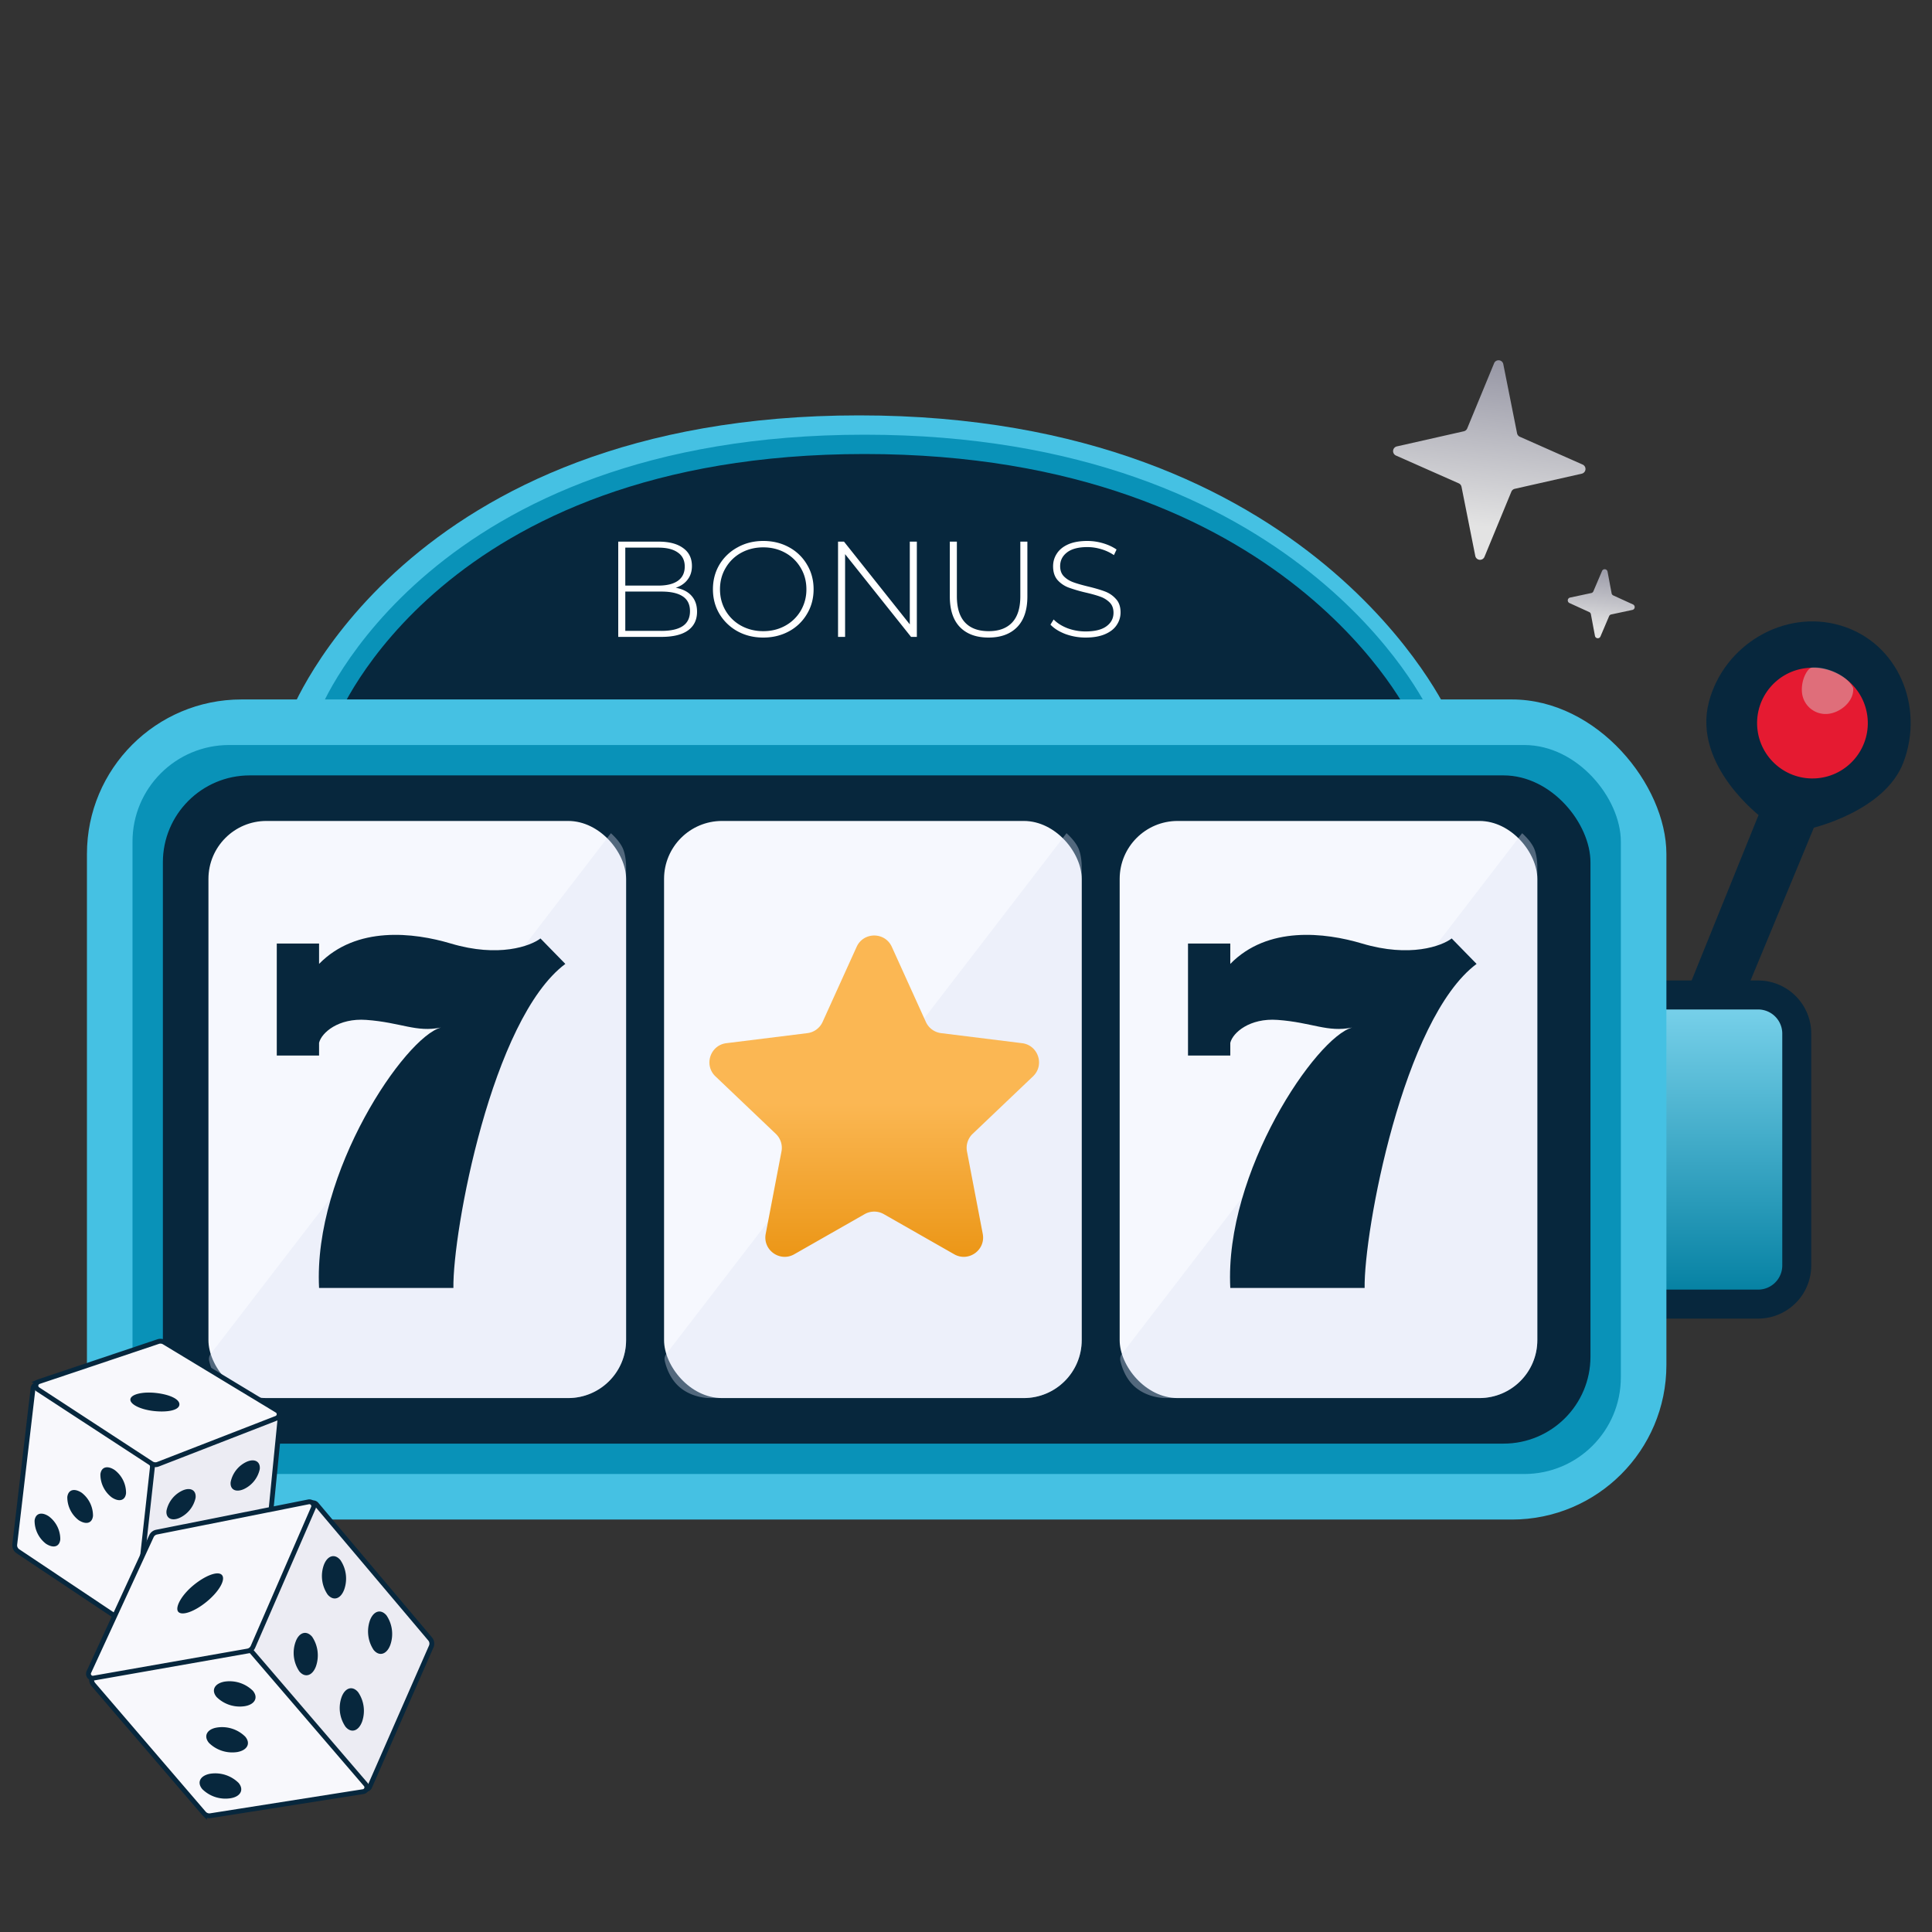
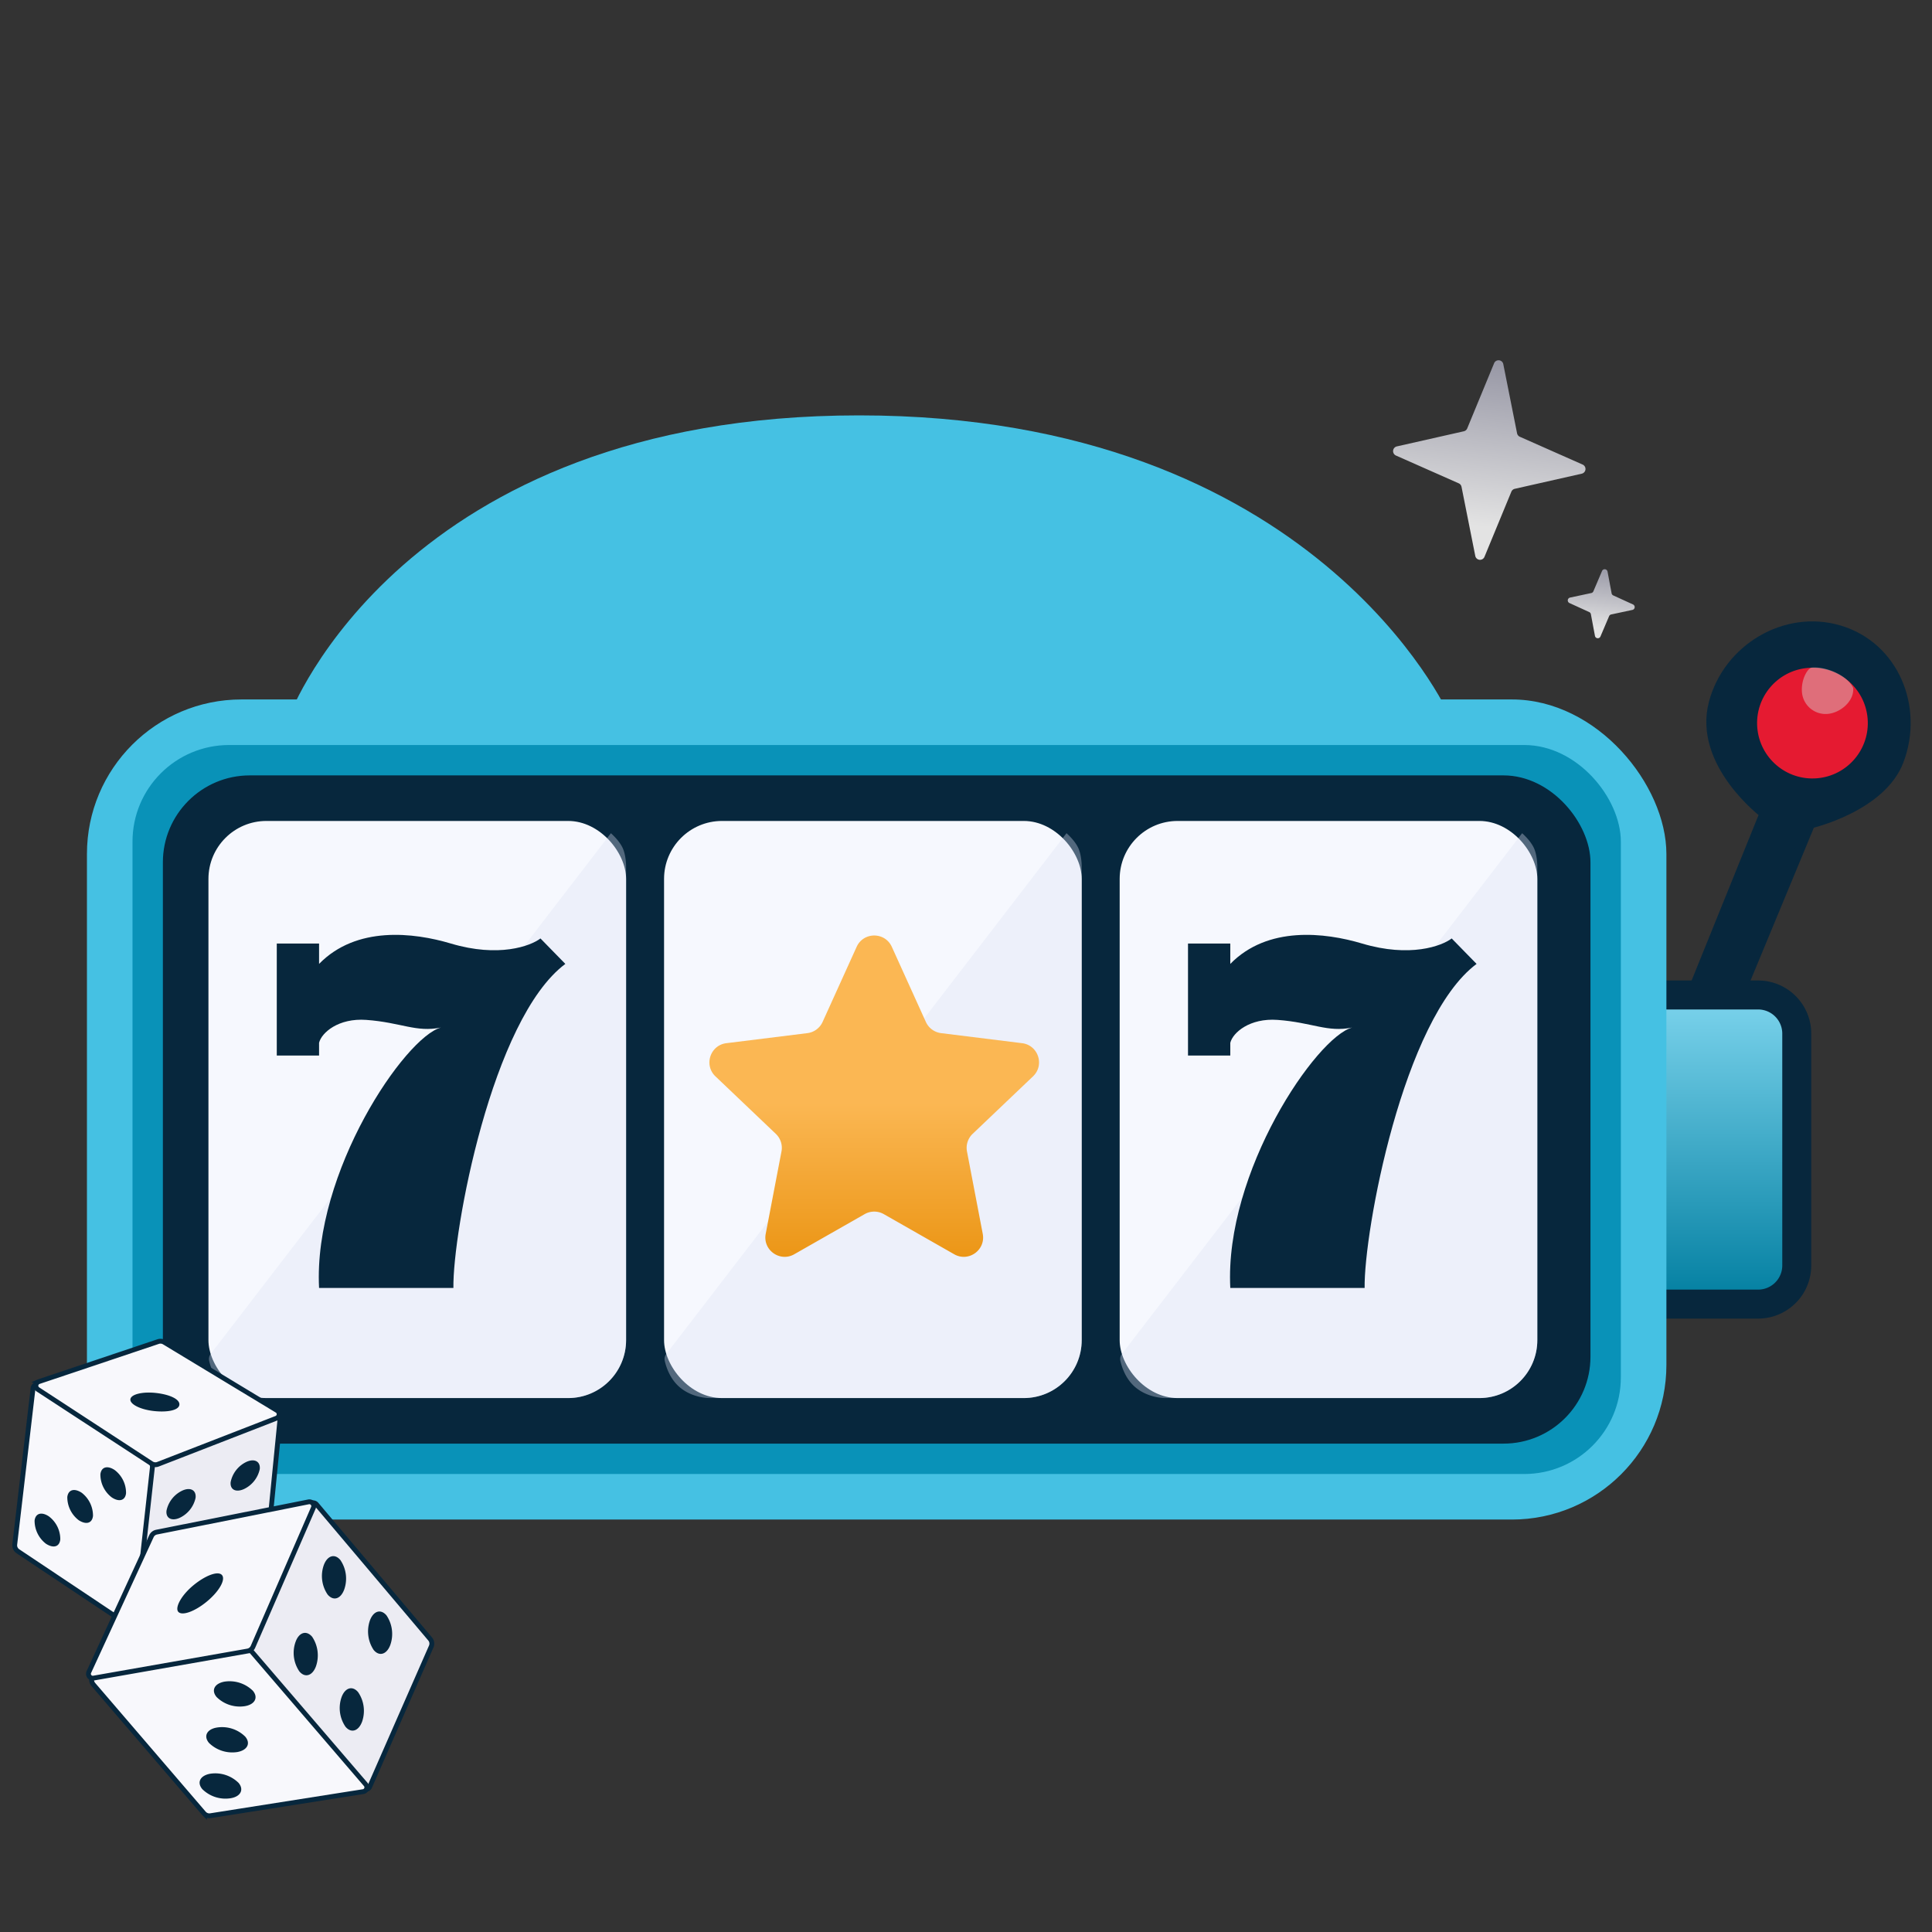
<svg xmlns="http://www.w3.org/2000/svg" width="200" height="200" fill="none">
  <rect width="100%" height="100%" fill="#333333" stroke="none" />
  <g clip-path="url(#a)">
    <path fill="#45C1E3" d="M150 74H30s11.644-31 58.938-31C136.232 43 150 74 150 74Z" />
-     <path fill="#07273D" stroke="#0992B8" stroke-width="2" d="M147 74H34s10.965-28 55.5-28S147 74 147 74Z" />
-     <path fill="#fff" d="M69.954 60.845c.716.132 1.26.409 1.632.831.381.423.572.972.572 1.648 0 .836-.31 1.479-.93 1.93-.62.45-1.541.676-2.763.676H64v-9.86h4.18c1.087 0 1.931.221 2.532.662.611.432.916 1.052.916 1.86 0 .563-.152 1.037-.458 1.422-.295.385-.7.662-1.216.831ZM64.73 56.69v3.93h3.42c.878 0 1.551-.165 2.019-.493.477-.338.715-.831.715-1.48 0-.638-.238-1.121-.715-1.45-.468-.338-1.14-.507-2.019-.507h-3.42Zm3.735 8.62c.974 0 1.708-.165 2.204-.493.506-.338.759-.855.759-1.55 0-.694-.253-1.206-.758-1.535-.497-.328-1.231-.493-2.205-.493H64.73v4.07h3.735ZM79.013 66c-.983 0-1.87-.216-2.662-.648a4.97 4.97 0 0 1-1.875-1.803c-.449-.76-.673-1.61-.673-2.549 0-.939.224-1.789.673-2.55a4.866 4.866 0 0 1 1.875-1.788c.792-.441 1.679-.662 2.662-.662.983 0 1.87.216 2.662.648a4.765 4.765 0 0 1 1.86 1.789c.459.76.688 1.615.688 2.563 0 .948-.23 1.803-.688 2.563a4.765 4.765 0 0 1-1.86 1.79c-.792.431-1.68.647-2.662.647Zm0-.662c.84 0 1.598-.188 2.275-.563a4.201 4.201 0 0 0 1.603-1.55A4.316 4.316 0 0 0 83.478 61c0-.817-.195-1.554-.587-2.211a4.17 4.17 0 0 0-1.603-1.564c-.677-.375-1.435-.563-2.275-.563-.84 0-1.603.188-2.29.563a4.17 4.17 0 0 0-1.603 1.564c-.391.657-.587 1.394-.587 2.211s.196 1.559.587 2.225a4.2 4.2 0 0 0 1.603 1.55c.687.375 1.45.563 2.29.563ZM94.912 56.07v9.86h-.601l-6.827-8.564v8.564h-.73v-9.86h.616l6.812 8.564V56.07h.73ZM102.332 66c-1.269 0-2.256-.362-2.962-1.085-.697-.723-1.045-1.779-1.045-3.169V56.07h.73v5.648c0 1.212.281 2.118.844 2.719.563.6 1.379.901 2.448.901 1.059 0 1.87-.3 2.433-.901.563-.601.844-1.507.844-2.719V56.07h.73v5.676c0 1.39-.353 2.446-1.059 3.17-.706.722-1.694 1.084-2.963 1.084ZM112.393 66a6.085 6.085 0 0 1-2.104-.366c-.658-.254-1.173-.578-1.545-.972l.329-.535c.353.366.825.666 1.417.901a5.338 5.338 0 0 0 1.889.338c.954 0 1.675-.178 2.161-.535.487-.357.73-.822.73-1.394 0-.442-.129-.794-.386-1.057a2.57 2.57 0 0 0-.959-.605c-.382-.141-.897-.287-1.546-.437a15.757 15.757 0 0 1-1.775-.521 2.92 2.92 0 0 1-1.13-.775c-.306-.357-.458-.83-.458-1.422 0-.48.128-.916.386-1.31.258-.404.649-.723 1.174-.958.534-.235 1.197-.352 1.989-.352.553 0 1.097.08 1.632.24.534.16.997.375 1.388.647l-.272.578a4.649 4.649 0 0 0-1.331-.62 4.981 4.981 0 0 0-1.417-.211c-.925 0-1.627.183-2.104.55-.477.365-.715.84-.715 1.422 0 .44.128.793.386 1.056s.577.465.959.606c.382.14.902.29 1.56.45.735.179 1.321.352 1.76.521.439.17.811.428 1.117.775.315.338.472.798.472 1.38 0 .48-.134.916-.401 1.31-.257.395-.658.71-1.202.944-.544.235-1.212.352-2.004.352Z" />
    <path fill="url(#b)" stroke="#07273D" stroke-width="3" d="M169 103h13a4 4 0 0 1 4 4v24a4 4 0 0 1-4 4h-13v-32Z" />
    <rect width="163.505" height="84.897" x="9" y="72.407" fill="#45C1E3" rx="16" />
    <rect width="154.072" height="75.464" x="13.717" y="77.124" fill="#0992B8" rx="10" />
    <rect width="147.784" height="69.175" x="16.861" y="80.268" fill="#07273D" rx="9" />
    <rect width="43.235" height="59.742" x="21.578" y="84.985" fill="#F6F8FE" rx="6" />
    <path fill="#DCE2F4" fill-opacity=".35" d="M21.648 140.854c.137.623.52 1.849 1.502 2.709 1.366 1.197 3.144 1.164 3.144 1.164h32.518a6 6 0 0 0 6-6V89.64s0-1.164-.393-1.94-1.179-1.446-1.179-1.446l-41.418 53.888a.864.864 0 0 0-.174.712Z" />
    <path fill="#07273D" d="M33.03 97.675v2.108c3.863-3.953 9.785-3.261 13.648-2.108 4.944 1.475 8.24.263 9.27-.527l2.575 2.635c-7.622 5.692-11.673 27.749-11.587 33.546H33.03c-.618-12.016 8.927-25.992 12.618-26.958-2.575.527-4.12-.527-7.725-.791-2.884-.211-4.636 1.318-4.893 2.372v1.317h-4.378V97.675h4.378Z" />
    <rect width="43.235" height="59.742" x="68.743" y="84.985" fill="#F6F8FE" rx="6" />
    <path fill="#DCE2F4" fill-opacity=".35" d="M68.813 140.854c.137.623.52 1.849 1.502 2.709 1.366 1.197 3.144 1.164 3.144 1.164h32.518a6 6 0 0 0 6-6V89.64s0-1.164-.393-1.94-1.179-1.446-1.179-1.446l-41.418 53.888a.865.865 0 0 0-.174.712Z" />
    <path fill="url(#c)" d="M88.678 98.018c.71-1.566 2.934-1.566 3.644 0l3.523 7.772a2 2 0 0 0 1.575 1.159l8.385 1.041c1.675.208 2.355 2.269 1.133 3.433l-6.25 5.952a2.002 2.002 0 0 0-.586 1.825l1.632 8.527c.321 1.677-1.471 2.959-2.955 2.114l-7.289-4.155a2.004 2.004 0 0 0-1.98 0l-7.29 4.155c-1.483.845-3.275-.437-2.954-2.114l1.632-8.527a2.002 2.002 0 0 0-.586-1.825l-6.25-5.952c-1.222-1.164-.542-3.225 1.133-3.433l8.385-1.041a2 2 0 0 0 1.575-1.159l3.523-7.772Z" />
    <rect width="43.235" height="59.742" x="115.908" y="84.985" fill="#F6F8FE" rx="6" />
    <path fill="#DCE2F4" fill-opacity=".35" d="M115.978 140.854c.137.623.52 1.849 1.502 2.709 1.366 1.197 3.144 1.164 3.144 1.164h32.518a6 6 0 0 0 6-6V89.64s0-1.164-.393-1.94-1.179-1.446-1.179-1.446l-41.418 53.888a.862.862 0 0 0-.174.712Z" />
    <path fill="#07273D" d="M127.36 97.675v2.108c3.863-3.953 9.785-3.261 13.648-2.108 4.944 1.475 8.24.263 9.271-.527l2.575 2.635c-7.623 5.692-11.674 27.749-11.588 33.546H127.36c-.618-12.016 8.927-25.992 12.618-26.958-2.575.527-4.12-.527-7.725-.791-2.884-.211-4.635 1.318-4.893 2.372v1.317h-4.378V97.675h4.378Z" />
    <path fill="#07273D" stroke="#07273D" d="m182.648 84.214-7.346 18.157 5.104-.226 7.001-16.888s7.335-1.685 9.165-6.51c2.091-5.513-.502-11.814-6.15-13.507-5.578-1.673-11.554 1.916-13.033 7.548-1.64 6.246 5.259 11.426 5.259 11.426Z" />
    <circle cx="187.624" cy="74.855" r="5.731" fill="#E51A31" transform="rotate(-4.733 187.624 74.855)" />
    <path fill="#D9D9D9" d="M191.841 71.22c.112 1.352-1.301 2.572-2.653 2.684a2.456 2.456 0 0 1-2.65-2.245c-.112-1.352.613-2.515 1.021-2.549 1.632-.135 3.773.92 4.282 2.11Z" opacity=".44" />
    <path fill="#ECECF3" stroke="#07273D" stroke-width=".5" d="M15.972 151.46a.752.752 0 0 0-.38.559l-2.022 15.317-.007.105a.75.75 0 0 0 .922.724l.1-.031 12.361-4.801a.75.75 0 0 0 .457-.522l.018-.103 1.544-15.6a.45.45 0 0 0-.61-.464l-12.292 4.774-.091.042Z" />
    <path fill="#F8F8FC" stroke="#07273D" stroke-width=".5" d="m3.436 143.635-.012.061-1.897 16.181-.005.105c.005.242.128.47.333.607l11.04 7.373.09.052a.75.75 0 0 0 1.054-.491l.018-.102 1.715-15.489a.75.75 0 0 0-.238-.634l-.08-.064-11.327-7.855a.45.45 0 0 0-.691.256Z" />
    <path fill="#F8F8FC" stroke="#07273D" stroke-width=".5" d="M3.96 143.053a.45.45 0 0 0-.094.735l.054.042 11.755 7.674.078.045c.16.079.345.099.518.055l.086-.028 12.252-4.759a.45.45 0 0 0 .125-.765l-.055-.039L17 138.949a.752.752 0 0 0-.627-.069l-12.351 4.146-.063.027Z" />
    <path fill="#07273D" d="M23.88 153.406c-.095.785.516 1.119 1.35.752a2.963 2.963 0 0 0 1.661-2.077c.08-.779-.526-1.123-1.36-.756a2.96 2.96 0 0 0-1.65 2.081ZM17.237 156.38c-.09.775.516 1.119 1.35.752a2.976 2.976 0 0 0 1.66-2.077c.085-.79-.526-1.123-1.343-.762a2.957 2.957 0 0 0-1.667 2.087ZM23.17 159.8c-.085.79.526 1.123 1.359.756a2.972 2.972 0 0 0 1.662-2.076c.08-.78-.527-1.124-1.36-.757a2.977 2.977 0 0 0-1.662 2.077ZM16.473 162.749c-.08.78.526 1.124 1.36.757a2.976 2.976 0 0 0 1.661-2.077c.085-.79-.526-1.123-1.354-.766a2.98 2.98 0 0 0-1.667 2.086ZM13.048 154.571c-.08.779-.728.939-1.479.439a2.983 2.983 0 0 1-1.176-2.394c.09-.775.738-.934 1.478-.439a2.961 2.961 0 0 1 1.177 2.394ZM6.241 159.358c-.084.79-.727.939-1.483.45a3.009 3.009 0 0 1-1.177-2.394c.09-.775.738-.934 1.479-.439a2.95 2.95 0 0 1 1.181 2.383ZM9.627 156.919c-.084.79-.727.939-1.483.449a3 3 0 0 1-1.177-2.394c.096-.785.739-.934 1.484-.449a2.991 2.991 0 0 1 1.176 2.394ZM13.497 144.854c-.057.509 1.027 1.062 2.435 1.216 1.409.153 2.588-.079 2.638-.656.05-.577-1.027-1.062-2.436-1.216-1.408-.153-2.58.147-2.637.656Z" />
    <path fill="#ECECF3" stroke="#07273D" stroke-width=".5" d="m25.715 170.332-.035.099a.75.75 0 0 0 .148.68l11.684 13.968.043.045a.451.451 0 0 0 .687-.098l.028-.055 6.37-14.523a.75.75 0 0 0-.051-.699l-.063-.086-11.767-13.935a.45.45 0 0 0-.756.112l-6.288 14.492Z" />
    <path fill="#F8F8FC" stroke="#07273D" stroke-width=".5" d="M10.01 173.173a.751.751 0 0 0-.348 1.206l11.443 13.33.067.068a.75.75 0 0 0 .522.193l.096-.009 15.805-2.492a.45.45 0 0 0 .31-.685l-.038-.052-11.793-13.738a.75.75 0 0 0-.685-.252l-15.274 2.407-.106.024Z" />
    <path fill="#F8F8FC" stroke="#07273D" stroke-width=".5" d="M9.2 173.084a.45.45 0 0 0 .421.639l.066-.007 15.943-2.801a.75.75 0 0 0 .515-.356l.043-.083 6.25-14.382a.45.45 0 0 0-.501-.621l-15.726 3.132-.086.022a.753.753 0 0 0-.45.4l-6.474 14.057Z" />
    <path fill="#07273D" d="M33.916 165.067c.593.701 1.348.473 1.718-.523a3.406 3.406 0 0 0-.398-3.048c-.58-.696-1.347-.473-1.717.523a3.406 3.406 0 0 0 .397 3.048ZM30.99 173.023c.58.695 1.353.461 1.717-.523a3.46 3.46 0 0 0-.392-3.06c-.592-.702-1.365-.467-1.717.523a3.406 3.406 0 0 0 .392 3.06ZM38.685 170.809c.58.696 1.353.461 1.718-.523a3.435 3.435 0 0 0-.392-3.06c-.593-.701-1.353-.461-1.718.523a3.46 3.46 0 0 0 .392 3.06ZM35.765 178.75c.58.695 1.347.473 1.718-.523a3.423 3.423 0 0 0-.41-3.054c-.58-.696-1.348-.473-1.712.511a3.42 3.42 0 0 0 .404 3.066ZM26.18 175.032c.581.696.208 1.41-.819 1.587a3.41 3.41 0 0 1-2.934-.939c-.593-.701-.22-1.415.825-1.599a3.441 3.441 0 0 1 2.929.951ZM24.698 184.565c.58.696.22 1.415-.819 1.587a3.41 3.41 0 0 1-2.934-.939c-.593-.701-.22-1.415.825-1.598a3.44 3.44 0 0 1 2.928.95ZM25.384 179.774c.593.701.22 1.415-.825 1.598a3.44 3.44 0 0 1-2.929-.95c-.58-.696-.219-1.415.82-1.587a3.41 3.41 0 0 1 2.934.939ZM18.448 166.846c.381.456 1.704-.012 2.967-1.055 1.263-1.042 1.956-2.259 1.57-2.733-.388-.473-1.705.013-2.968 1.055-1.263 1.043-1.913 2.294-1.569 2.733Z" />
    <path fill="url(#d)" d="M153.673 57.642a.5.5 0 0 1-.953-.093l-1.424-7.155a.502.502 0 0 0-.288-.36l-6.498-2.877a.5.5 0 0 1 .092-.945l6.932-1.566a.5.5 0 0 0 .352-.297l2.783-6.743c.189-.458.856-.393.952.093l1.425 7.154c.032.16.14.294.288.36l6.498 2.878a.5.5 0 0 1-.092.945l-6.932 1.566a.5.5 0 0 0-.352.297l-2.783 6.743Z" />
    <path fill="url(#e)" d="M165.109 65.825c.054.292.454.336.57.063l.896-2.104a.3.3 0 0 1 .213-.176l2.198-.47a.3.3 0 0 0 .062-.566l-2.045-.934a.3.3 0 0 1-.17-.218l-.421-2.247c-.055-.291-.455-.335-.571-.062l-.896 2.104a.3.3 0 0 1-.213.175l-2.198.47a.3.3 0 0 0-.062.567l2.045.934a.3.3 0 0 1 .17.217l.422 2.247Z" />
  </g>
  <defs>
    <linearGradient id="b" x1="177.5" x2="177.5" y1="103" y2="135" gradientUnits="userSpaceOnUse">
      <stop stop-color="#7CD4ED" />
      <stop offset="1" stop-color="#017EA0" />
    </linearGradient>
    <linearGradient id="c" x1="90.5" x2="90.5" y1="94" y2="136" gradientUnits="userSpaceOnUse">
      <stop offset=".481" stop-color="#FBB753" />
      <stop offset="1" stop-color="#E68A00" />
    </linearGradient>
    <linearGradient id="d" x1="153.272" x2="155.299" y1="54.509" y2="36.079" gradientUnits="userSpaceOnUse">
      <stop stop-color="#E3E3E3" />
      <stop offset="1" stop-color="#9191A0" />
    </linearGradient>
    <linearGradient id="e" x1="165.291" x2="166.229" y1="66.799" y2="58.2" gradientUnits="userSpaceOnUse">
      <stop offset=".206" stop-color="#E3E3E3" />
      <stop offset="1" stop-color="#9191A0" />
    </linearGradient>
    <clipPath id="a">
      <path fill="#fff" d="M0 0h200v200H0z" />
    </clipPath>
  </defs>
</svg>